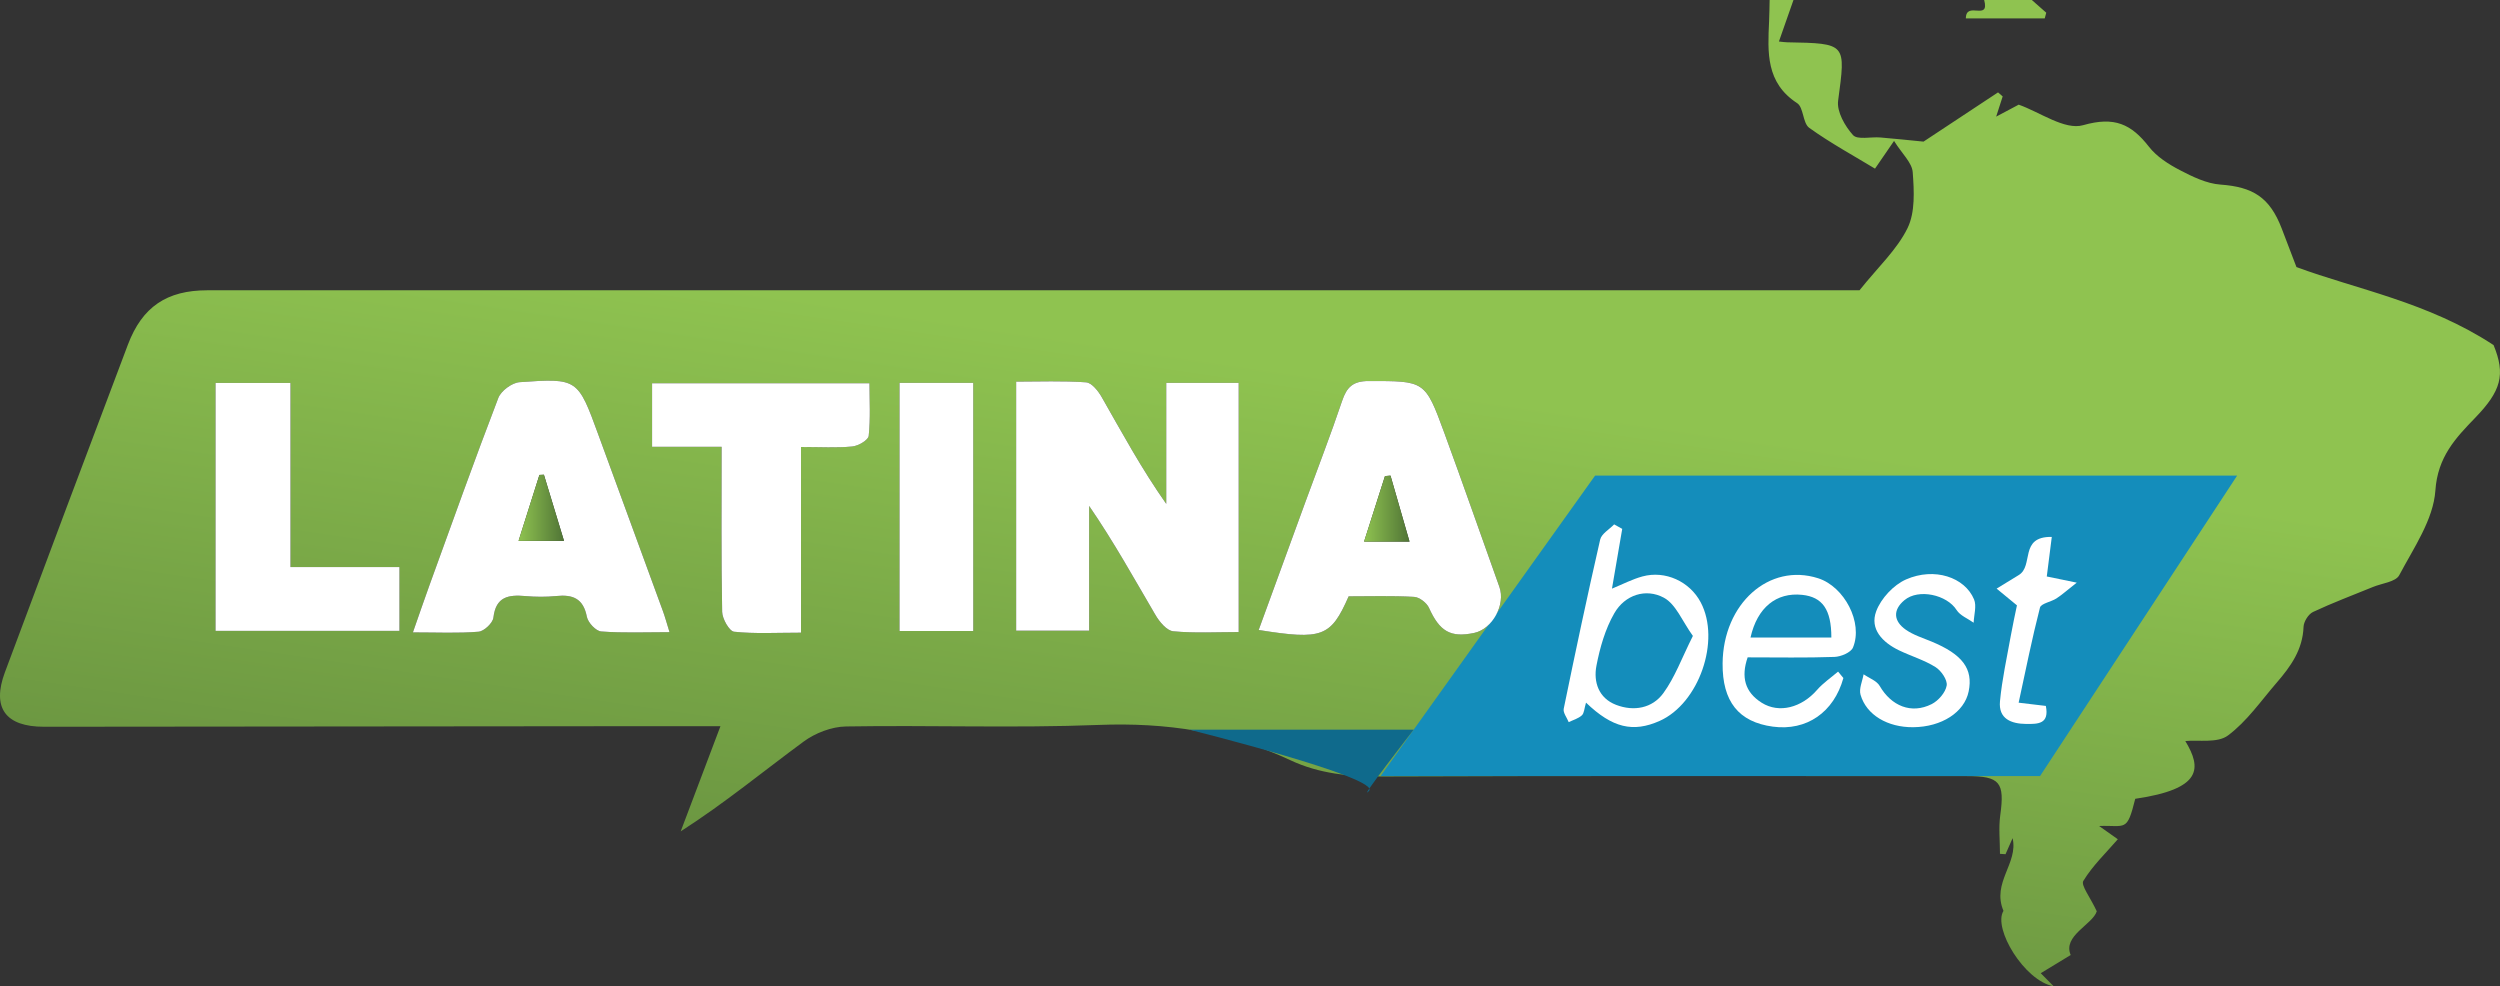
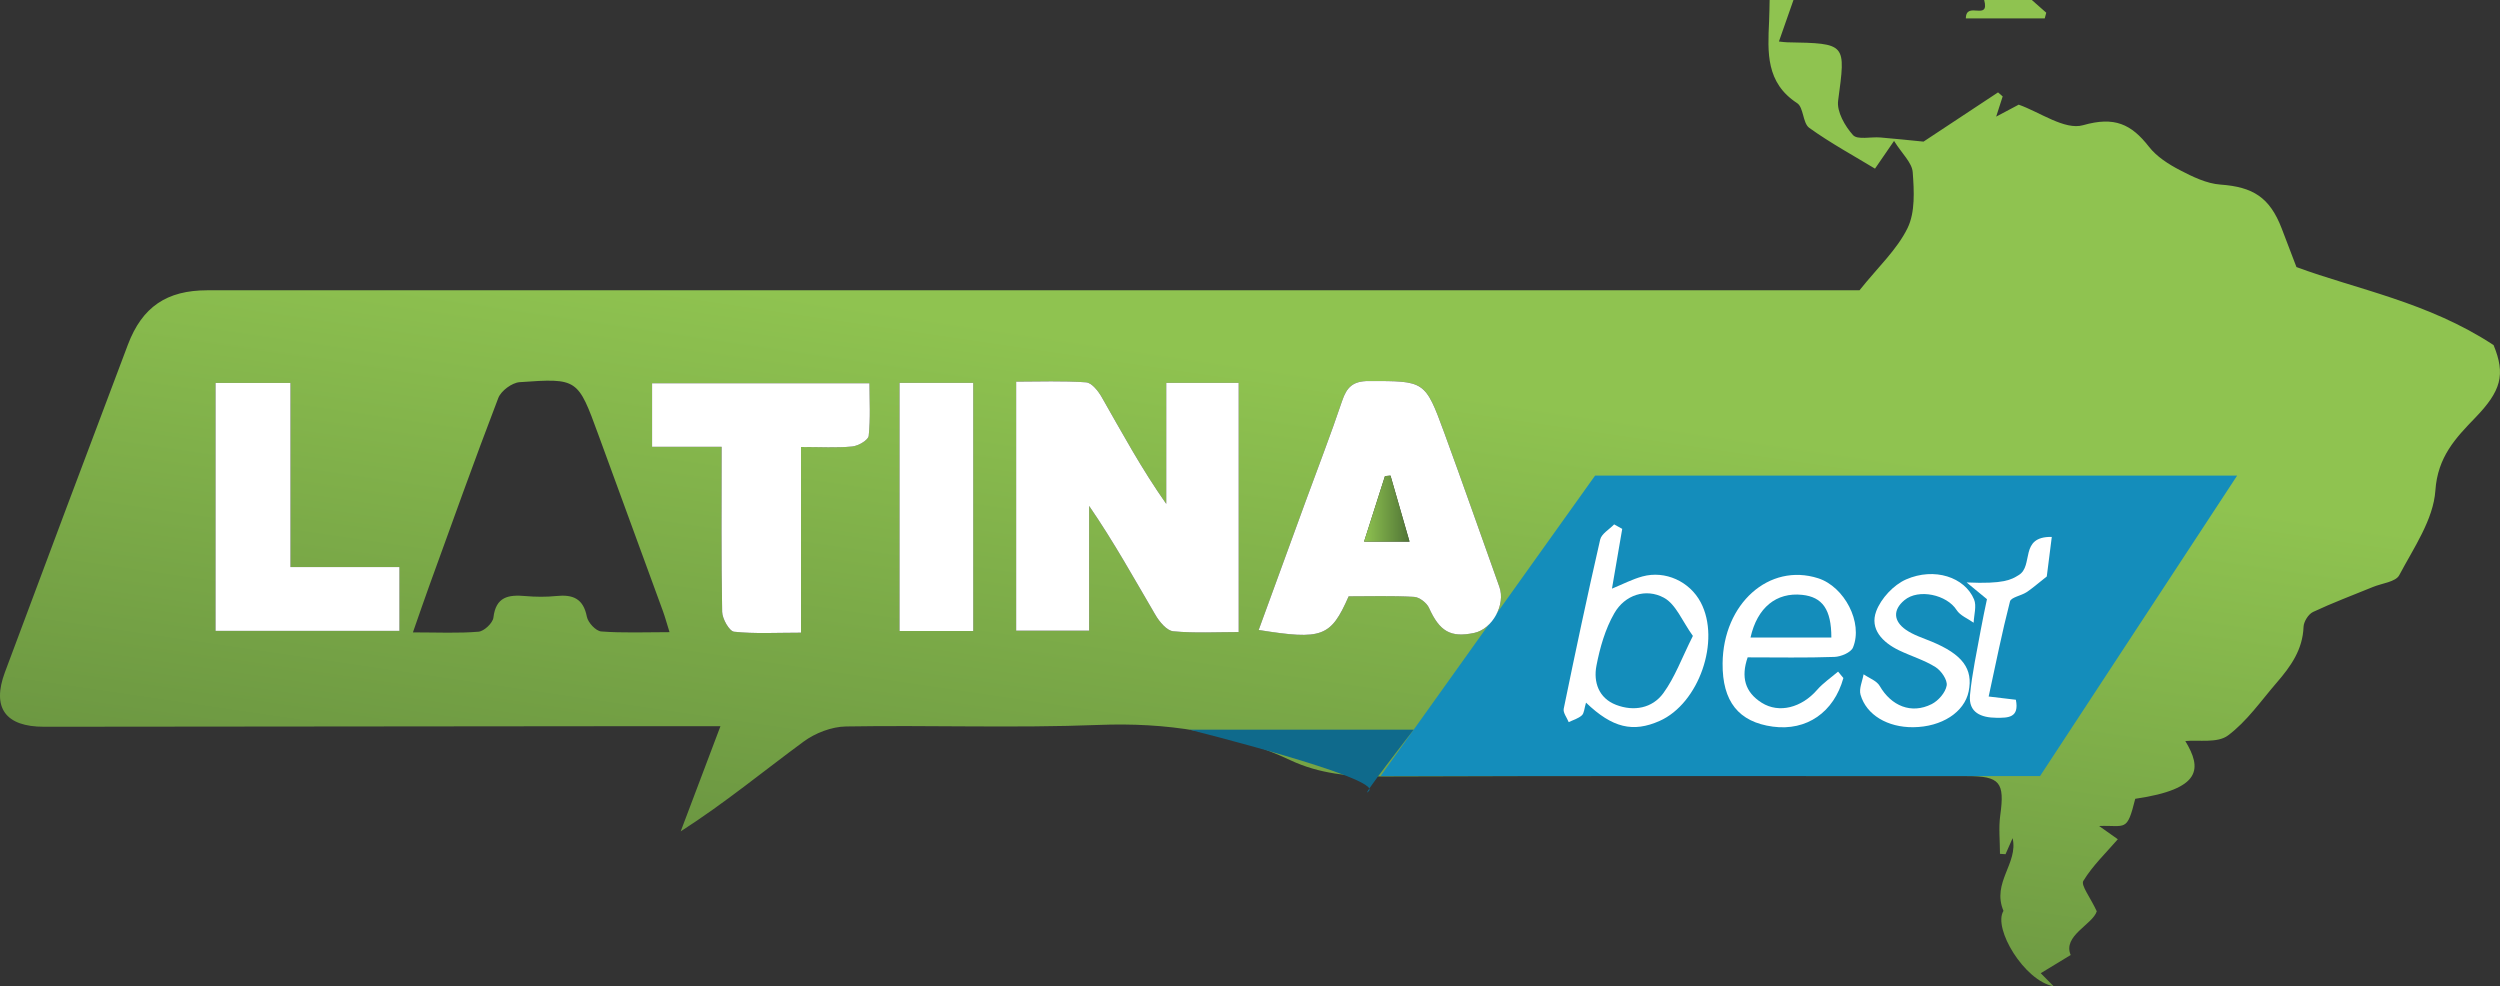
<svg xmlns="http://www.w3.org/2000/svg" version="1.1" id="Layer_1" x="0px" y="0px" width="500px" height="197.25px" viewBox="0 0 500 197.25" enable-background="new 0 0 500 197.25" xml:space="preserve">
  <rect x="0" y="0" width="500" height="197.25" fill="#333333" stroke="none" />
  <g>
    <g>
      <linearGradient id="SVGID_1_" gradientUnits="userSpaceOnUse" x1="254.932" y1="72.187" x2="226.326" y2="266.709" gradientTransform="matrix(1 0 0 1 0 1)">
        <stop offset="0" style="stop-color:#8FC350" />
        <stop offset="1" style="stop-color:#507436" />
      </linearGradient>
      <path fill="url(#SVGID_1_)" d="M358.694,0c-0.961,2.743-1.924,5.486-2.91,8.305c0.676,0.066,1.145,0.146,1.615,0.154    c11.967,0.223,11.756,0.193,10.225,11.686c-0.291,2.182,1.365,5.084,2.982,6.877c0.893,0.987,3.576,0.314,5.445,0.472    c2.863,0.237,5.721,0.545,8.652,0.83c4.531-2.994,9.719-6.421,14.904-9.847c0.311,0.27,0.617,0.537,0.928,0.807    c-0.348,1.074-0.691,2.148-1.303,4.043c1.938-1.028,3.318-1.762,4.508-2.395c4.215,1.483,9.225,5.156,12.879,4.108    c6.264-1.793,9.627-0.238,13.178,4.317c1.535,1.972,3.895,3.479,6.162,4.662c2.545,1.326,5.354,2.699,8.133,2.9    c6.49,0.469,9.846,2.537,12.242,8.756c0.854,2.215,1.693,4.437,2.957,7.74c11.896,4.42,26.334,6.987,39.426,15.604    c2.428,5.908,1.506,9.178-3.674,14.536c-3.887,4.021-7.514,7.807-7.967,14.554c-0.395,5.808-4.34,11.479-7.23,16.938    c-0.705,1.333-3.438,1.604-5.244,2.344c-4.01,1.646-8.078,3.16-11.994,5.003c-0.928,0.438-1.865,1.938-1.9,2.981    c-0.16,4.554-2.57,7.924-5.348,11.133c-3.156,3.65-5.99,7.786-9.787,10.603c-2.1,1.556-5.885,0.835-8.51,1.1    c3.311,5.481,3.357,9.588-10.016,11.549c-1.682,6.755-1.881,5.243-7.229,5.438c1.195,0.849,2.391,1.692,3.744,2.653    c-2.324,2.688-5.023,5.258-6.896,8.329c-0.529,0.869,1.354,3.21,2.688,6.078c-0.805,2.631-6.879,4.903-5.217,8.742    c-2.412,1.466-4.201,2.554-5.99,3.642c0.859,0.87,1.721,1.74,2.58,2.609c-5.852-1.045-12.195-11.627-10.031-15.074    c-2.395-5.659,3-9.512,1.824-14.545c-0.527,1.197-0.971,2.202-1.414,3.208c-0.371-0.022-0.742-0.048-1.111-0.072    c0-2.574-0.295-5.19,0.057-7.721c0.908-6.578-0.037-7.826-6.664-7.827c-39.09-0.004-78.182-0.082-117.271,0.074    c-6.305,0.026-12.297-0.555-18.037-3.249c-12.168-5.712-24.904-7.584-38.375-7.056c-16.816,0.658-33.684,0.021-50.52,0.305    c-2.867,0.048-6.141,1.316-8.477,3.036c-8.021,5.904-15.709,12.259-24.57,17.949c2.59-6.852,5.178-13.699,7.953-21.041    c-5.869,0-11.223-0.005-16.574,0.001c-39.566,0.039-79.132,0.091-118.7,0.113c-7.732,0.007-10.487-3.787-7.834-10.898    c8.156-21.856,16.346-43.699,24.598-65.521c2.87-7.589,7.81-10.874,15.884-10.875c108.688-0.007,217.38-0.008,326.069-0.011    c1.896,0,3.797,0,4.375,0c3.709-4.641,7.504-8.129,9.607-12.439c1.547-3.17,1.305-7.45,1.027-11.174    c-0.143-1.898-2.111-3.66-3.734-6.248c-1.264,1.838-2.334,3.396-3.807,5.543c-4.244-2.576-8.893-5.103-13.154-8.16    c-1.314-0.942-1.102-4.082-2.418-4.938c-6.277-4.087-5.895-10.17-5.611-16.345c0.064-1.428,0.074-2.857,0.109-4.285    C355.516,0,357.104,0,358.694,0z M217.829,126.135c0-8.569,0-16.762,0-24.951c4.965,7.231,9.021,14.577,13.266,21.813    c0.799,1.363,2.268,3.137,3.563,3.259c4.342,0.408,8.742,0.155,13.082,0.155c0-17.064,0-33.346,0-49.843    c-4.854,0-9.373,0-14.486,0c0,8.237,0,16.223,0,24.207c-4.934-7-8.838-14.213-12.896-21.337c-0.701-1.23-2.006-2.892-3.131-2.973    c-4.662-0.336-9.363-0.141-13.992-0.141c0,17.001,0,33.274,0,49.809C208.167,126.135,212.678,126.135,217.829,126.135z     M133.906,126.431c-0.593-1.896-0.906-3.072-1.323-4.214c-4.29-11.748-8.604-23.485-12.896-35.232    c-4.119-11.267-4.119-11.377-15.765-10.551c-1.528,0.109-3.714,1.73-4.264,3.164c-4.765,12.422-9.232,24.957-13.772,37.468    c-1.05,2.893-2.04,5.807-3.304,9.41c4.962,0,9.067,0.205,13.127-0.136c1.108-0.093,2.849-1.739,2.974-2.828    c0.49-4.196,3.025-4.597,6.385-4.302c2.049,0.18,4.143,0.201,6.187-0.007c3.291-0.337,5.41,0.479,6.116,4.144    c0.225,1.168,1.805,2.862,2.871,2.944C124.592,126.626,128.985,126.431,133.906,126.431z M269.733,119.266    c4.256,0,8.686-0.142,13.088,0.104c1.059,0.059,2.523,1.188,2.979,2.196c2.119,4.693,4.295,6.021,9.063,5.007    c3.625-0.773,6.283-5.658,5.021-9.185c-3.678-10.278-7.275-20.591-11.029-30.843c-3.848-10.502-3.914-10.338-15.104-10.343    c-3.15-0.001-4.395,1.199-5.326,3.969c-2.271,6.742-4.848,13.383-7.289,20.068c-3.125,8.549-6.242,17.102-9.398,25.751    C264.479,128.025,266.159,127.397,269.733,119.266z M130.416,89.358c4.822,0,9.304,0,13.905,0c0,11.445-0.09,22.226,0.109,32.997    c0.026,1.405,1.428,3.884,2.393,3.984c4.166,0.445,8.406,0.19,13.375,0.19c0-12.81,0-24.902,0-37.133    c3.939,0,7.121,0.198,10.256-0.103c1.203-0.116,3.195-1.278,3.285-2.128c0.375-3.512,0.156-7.086,0.156-10.516    c-15.018,0-29.184,0-43.48,0C130.416,80.811,130.416,84.59,130.416,89.358z M43.105,76.587c0,16.604,0,32.898,0,49.589    c12.421,0,24.561,0,36.786,0c0-4.296,0-8.285,0-12.766c-7.336,0-14.252,0-21.794,0c0-12.609,0-24.731,0-36.823    C52.748,76.587,48.045,76.587,43.105,76.587z M179.903,76.576c0,16.889,0,33.154,0,49.629c5.105,0,9.797,0,14.75,0    c0-16.753,0-33.146,0-49.629C189.467,76.576,184.774,76.576,179.903,76.576z M321.42,138.027c5.289,5.082,9.426,6,14.689,3.674    c7.896-3.486,12.277-16.089,8.25-23.721c-2.203-4.177-7.078-6.44-11.656-5.19c-2.031,0.555-3.939,1.562-6.096,2.44    c0.705-4.111,1.377-8.033,2.051-11.954c-0.537-0.301-1.076-0.601-1.615-0.898c-0.961,1.006-2.525,1.873-2.793,3.038    c-2.578,11.245-4.971,22.535-7.291,33.837c-0.164,0.791,0.643,1.778,0.998,2.677c0.893-0.438,1.926-0.722,2.629-1.363    C321.061,140.132,321.069,139.189,321.42,138.027z M372.895,133.101c-0.354-0.429-0.709-0.854-1.063-1.284    c-1.414,1.212-3,2.272-4.209,3.665c-3.072,3.533-7.582,4.754-11.061,2.567c-3.393-2.131-4.168-5.178-2.816-9.083    c5.949,0,11.662,0.116,17.363-0.087c1.295-0.046,3.293-0.885,3.703-1.88c2.061-4.985-1.725-12.173-6.965-13.851    c-9.799-3.14-19.01,5.07-19.113,17.032c-0.064,7.607,3.205,11.722,10.053,12.643C365.536,143.73,370.999,139.966,372.895,133.101z     M386.856,142.942c5.689-0.053,10.236-2.984,11.09-7.155c0.93-4.535-1.244-7.424-7.438-9.979c-1.75-0.722-3.627-1.304-5.146-2.373    c-2.416-1.693-2.639-3.915-0.268-5.896c2.836-2.371,8.51-1.085,10.438,1.966c0.709,1.119,2.25,1.709,3.412,2.541    c0.061-1.569,0.629-3.353,0.08-4.668c-1.852-4.43-7.918-6.478-13.592-3.992c-2.498,1.093-5.014,3.798-5.971,6.354    c-1.348,3.596,1.273,6.249,4.553,7.825c2.416,1.163,5.053,1.943,7.305,3.355c1.141,0.715,2.418,2.58,2.23,3.69    c-0.234,1.396-1.658,3.036-3.002,3.715c-4.076,2.053-8.084,0.357-10.393-3.635c-0.604-1.048-2.123-1.563-3.225-2.325    c-0.232,1.368-0.955,2.876-0.609,4.078C377.493,140.515,381.762,142.987,386.856,142.942z M407.94,112.529    c-1.467,0.897-2.934,1.8-4.396,2.696c1.281,1.057,2.564,2.11,4.064,3.346c-0.365,1.794-0.852,3.944-1.236,6.119    c-0.773,4.347-1.744,8.681-2.156,13.063c-0.33,3.521,2.242,4.515,5.289,4.537c2.301,0.019,4.611,0.033,3.883-3.606    c-1.564-0.187-3.061-0.363-5.439-0.647c1.424-6.556,2.674-12.828,4.268-19.016c0.213-0.831,2.207-1.137,3.281-1.829    c1.1-0.712,2.086-1.604,4.074-3.162c-3.145-0.647-4.6-0.946-5.998-1.234c0.348-2.717,0.65-5.129,1.004-7.913    C407.979,104.769,411.047,110.684,407.94,112.529z" />
      <polygon fill="#148DBB" points="276.114,155.211 408.012,155.211 447.424,95.126 319.014,95.126   " />
      <path fill="#8FC350" d="M406.366,0c0.961,0.848,1.922,1.695,2.885,2.542c-0.104,0.381-0.203,0.763-0.307,1.144    c-5.291,0-10.584,0-15.773,0c0.01-3.592,4.82,0.648,3.662-3.686C400.008,0,403.186,0,406.366,0z" />
      <path fill="#FFFFFF" d="M217.829,126.135c-5.148,0-9.66,0-14.598,0c0-16.532,0-32.808,0-49.809c4.629,0,9.33-0.195,13.992,0.141    c1.125,0.081,2.43,1.74,3.131,2.973c4.061,7.123,7.965,14.337,12.896,21.337c0-7.984,0-15.97,0-24.207c5.113,0,9.633,0,14.486,0    c0,16.497,0,32.776,0,49.843c-4.34,0-8.742,0.253-13.082-0.155c-1.297-0.122-2.766-1.896-3.563-3.259    c-4.244-7.235-8.301-14.581-13.264-21.813C217.829,109.373,217.829,117.563,217.829,126.135z" />
-       <path fill="#FFFFFF" d="M133.906,126.431c-4.921,0-9.313,0.195-13.665-0.14c-1.066-0.082-2.646-1.776-2.871-2.944    c-0.707-3.663-2.826-4.479-6.116-4.144c-2.043,0.208-4.138,0.187-6.187,0.007c-3.359-0.295-5.895,0.104-6.385,4.302    c-0.125,1.089-1.865,2.735-2.974,2.828c-4.06,0.341-8.165,0.136-13.127,0.136c1.264-3.604,2.254-6.52,3.304-9.411    c4.54-12.51,9.007-25.045,13.772-37.467c0.549-1.434,2.735-3.055,4.264-3.164c11.646-0.828,11.646-0.716,15.765,10.551    c4.293,11.746,8.606,23.484,12.896,35.232C133,123.356,133.313,124.533,133.906,126.431z M103.709,108.175c3.323,0,5.98,0,9.092,0    c-1.443-4.751-2.732-8.991-4.021-13.229c-0.299,0.014-0.6,0.025-0.898,0.042C106.532,99.258,105.18,103.528,103.709,108.175z" />
      <path fill="#FFFFFF" d="M269.733,119.266c-3.574,8.134-5.254,8.762-17.996,6.729c3.156-8.649,6.273-17.202,9.398-25.751    c2.441-6.688,5.02-13.326,7.289-20.068c0.934-2.77,2.176-3.97,5.326-3.969c11.188,0.005,11.256-0.159,15.104,10.343    c3.754,10.252,7.354,20.563,11.029,30.843c1.262,3.524-1.396,8.409-5.021,9.185c-4.768,1.017-6.941-0.313-9.063-5.007    c-0.455-1.011-1.922-2.14-2.979-2.196C278.417,119.124,273.989,119.266,269.733,119.266z M278.1,95.126    c-0.367,0.03-0.738,0.063-1.105,0.092c-1.357,4.255-2.715,8.511-4.182,13.107c3.287,0,5.902,0,9.092,0    C280.563,103.669,279.333,99.397,278.1,95.126z" />
      <path fill="#FFFFFF" d="M130.416,89.358c0-4.771,0-8.55,0-12.703c14.297,0,28.464,0,43.481,0c0,3.43,0.217,7.004-0.156,10.516    c-0.09,0.852-2.082,2.012-3.287,2.128c-3.133,0.301-6.314,0.103-10.254,0.103c0,12.229,0,24.323,0,37.133    c-4.971,0-9.211,0.255-13.376-0.19c-0.964-0.103-2.366-2.579-2.392-3.984c-0.201-10.771-0.11-21.552-0.11-32.997    C139.719,89.358,135.239,89.358,130.416,89.358z" />
      <path fill="#FFFFFF" d="M43.105,76.587c4.94,0,9.642,0,14.992,0c0,12.092,0,24.214,0,36.823c7.542,0,14.458,0,21.794,0    c0,4.479,0,8.47,0,12.766c-12.226,0-24.365,0-36.786,0C43.105,109.485,43.105,93.189,43.105,76.587z" />
      <path fill="#FFFFFF" d="M179.903,76.576c4.871,0,9.564,0,14.75,0c0,16.483,0,32.876,0,49.629c-4.953,0-9.645,0-14.75,0    C179.903,109.73,179.903,93.465,179.903,76.576z" />
      <path fill="#FFFFFF" d="M317.204,140.528c-0.352,1.162-0.357,2.104-0.83,2.537c-0.705,0.644-1.738,0.928-2.633,1.363    c-0.354-0.896-1.162-1.886-0.998-2.677c2.322-11.302,4.715-22.592,7.291-33.836c0.27-1.166,1.832-2.033,2.793-3.039    c0.539,0.3,1.078,0.6,1.617,0.898c-0.672,3.922-1.346,7.843-2.051,11.954c2.154-0.881,4.064-1.888,6.094-2.439    c4.582-1.251,9.457,1.015,11.66,5.189c4.027,7.632-0.355,20.232-8.252,23.721C326.629,146.528,322.493,145.61,317.204,140.528z     M338.577,127.184c-2.115-2.93-3.393-6.345-5.805-7.643c-3.613-1.945-7.797-0.559-9.898,3.086    c-1.824,3.159-2.893,6.903-3.588,10.525c-0.623,3.248,0.436,6.467,3.916,7.813c3.566,1.378,7.258,0.688,9.459-2.326    C334.983,135.467,336.36,131.601,338.577,127.184z" />
      <path fill="#FFFFFF" d="M368.678,135.602c-1.896,6.865-7.359,10.632-14.107,9.725c-6.846-0.921-10.115-5.033-10.051-12.643    c0.104-11.961,9.314-20.172,19.113-17.032c5.24,1.678,9.021,8.863,6.965,13.851c-0.41,0.995-2.408,1.834-3.705,1.88    c-5.701,0.203-11.412,0.088-17.363,0.088c-1.35,3.904-0.572,6.952,2.816,9.082c3.477,2.187,7.988,0.966,11.061-2.566    c1.209-1.394,2.797-2.454,4.207-3.666C367.969,134.745,368.323,135.174,368.678,135.602z M350.104,127.502    c5.447,0,10.809,0,16.168,0c0.002-5.623-1.795-8.11-5.846-8.533C355.282,118.432,351.458,121.48,350.104,127.502z" />
      <path fill="#FFFFFF" d="M382.639,145.443c-5.092,0.045-9.361-2.43-10.533-6.5c-0.346-1.202,0.377-2.711,0.609-4.079    c1.102,0.762,2.621,1.277,3.225,2.326c2.307,3.991,6.314,5.687,10.389,3.635c1.346-0.679,2.771-2.32,3.006-3.716    c0.188-1.11-1.094-2.977-2.232-3.69c-2.25-1.411-4.887-2.191-7.305-3.354c-3.275-1.578-5.896-4.231-4.553-7.827    c0.957-2.555,3.475-5.26,5.973-6.354c5.674-2.483,11.738-0.438,13.59,3.992c0.551,1.315-0.021,3.099-0.078,4.668    c-1.162-0.832-2.705-1.422-3.412-2.541c-1.93-3.051-7.604-4.337-10.438-1.966c-2.371,1.98-2.148,4.202,0.268,5.896    c1.521,1.068,3.398,1.65,5.146,2.372c6.193,2.559,8.363,5.445,7.438,9.979C392.877,142.459,388.329,145.393,382.639,145.443z" />
-       <path fill="#FFFFFF" d="M403.723,115.03c3.107-1.848,0.039-7.763,6.635-7.647c-0.354,2.784-0.658,5.196-1.002,7.913    c1.396,0.288,2.854,0.587,5.996,1.234c-1.99,1.561-2.975,2.452-4.074,3.162c-1.076,0.692-3.066,0.999-3.283,1.829    c-1.592,6.188-2.842,12.461-4.266,19.016c2.381,0.284,3.877,0.463,5.441,0.648c0.729,3.641-1.584,3.624-3.887,3.606    c-3.047-0.023-5.617-1.019-5.287-4.538c0.412-4.384,1.383-8.718,2.156-13.063c0.387-2.175,0.871-4.325,1.236-6.119    c-1.5-1.233-2.783-2.289-4.066-3.346C400.792,116.83,402.258,115.93,403.723,115.03z" />
+       <path fill="#FFFFFF" d="M403.723,115.03c3.107-1.848,0.039-7.763,6.635-7.647c-0.354,2.784-0.658,5.196-1.002,7.913    c-1.99,1.561-2.975,2.452-4.074,3.162c-1.076,0.692-3.066,0.999-3.283,1.829    c-1.592,6.188-2.842,12.461-4.266,19.016c2.381,0.284,3.877,0.463,5.441,0.648c0.729,3.641-1.584,3.624-3.887,3.606    c-3.047-0.023-5.617-1.019-5.287-4.538c0.412-4.384,1.383-8.718,2.156-13.063c0.387-2.175,0.871-4.325,1.236-6.119    c-1.5-1.233-2.783-2.289-4.066-3.346C400.792,116.83,402.258,115.93,403.723,115.03z" />
      <linearGradient id="SVGID_2_" gradientUnits="userSpaceOnUse" x1="103.71" y1="100.561" x2="112.801" y2="100.561" gradientTransform="matrix(1 0 0 1 0 1)">
        <stop offset="0" style="stop-color:#8FC350" />
        <stop offset="1" style="stop-color:#507436" />
      </linearGradient>
-       <path fill="url(#SVGID_2_)" d="M103.709,108.175c1.471-4.646,2.821-8.917,4.172-13.188c0.299-0.017,0.6-0.028,0.898-0.042    c1.287,4.237,2.576,8.479,4.021,13.229C109.692,108.175,107.033,108.175,103.709,108.175z" />
      <linearGradient id="SVGID_3_" gradientUnits="userSpaceOnUse" x1="272.813" y1="100.726" x2="281.905" y2="100.726" gradientTransform="matrix(1 0 0 1 0 1)">
        <stop offset="0" style="stop-color:#8FC350" />
        <stop offset="1" style="stop-color:#507436" />
      </linearGradient>
      <path fill="url(#SVGID_3_)" d="M278.1,95.126c1.232,4.271,2.463,8.543,3.805,13.199c-3.188,0-5.805,0-9.092,0    c1.467-4.6,2.822-8.854,4.182-13.107C277.362,95.188,277.733,95.156,278.1,95.126z" />
    </g>
    <path fill="#0F6A8C" d="M273.793,158.2c2.613-2.615-35.902-12.261-35.902-12.261h44.842   C282.733,145.939,271.178,160.814,273.793,158.2z" />
  </g>
</svg>